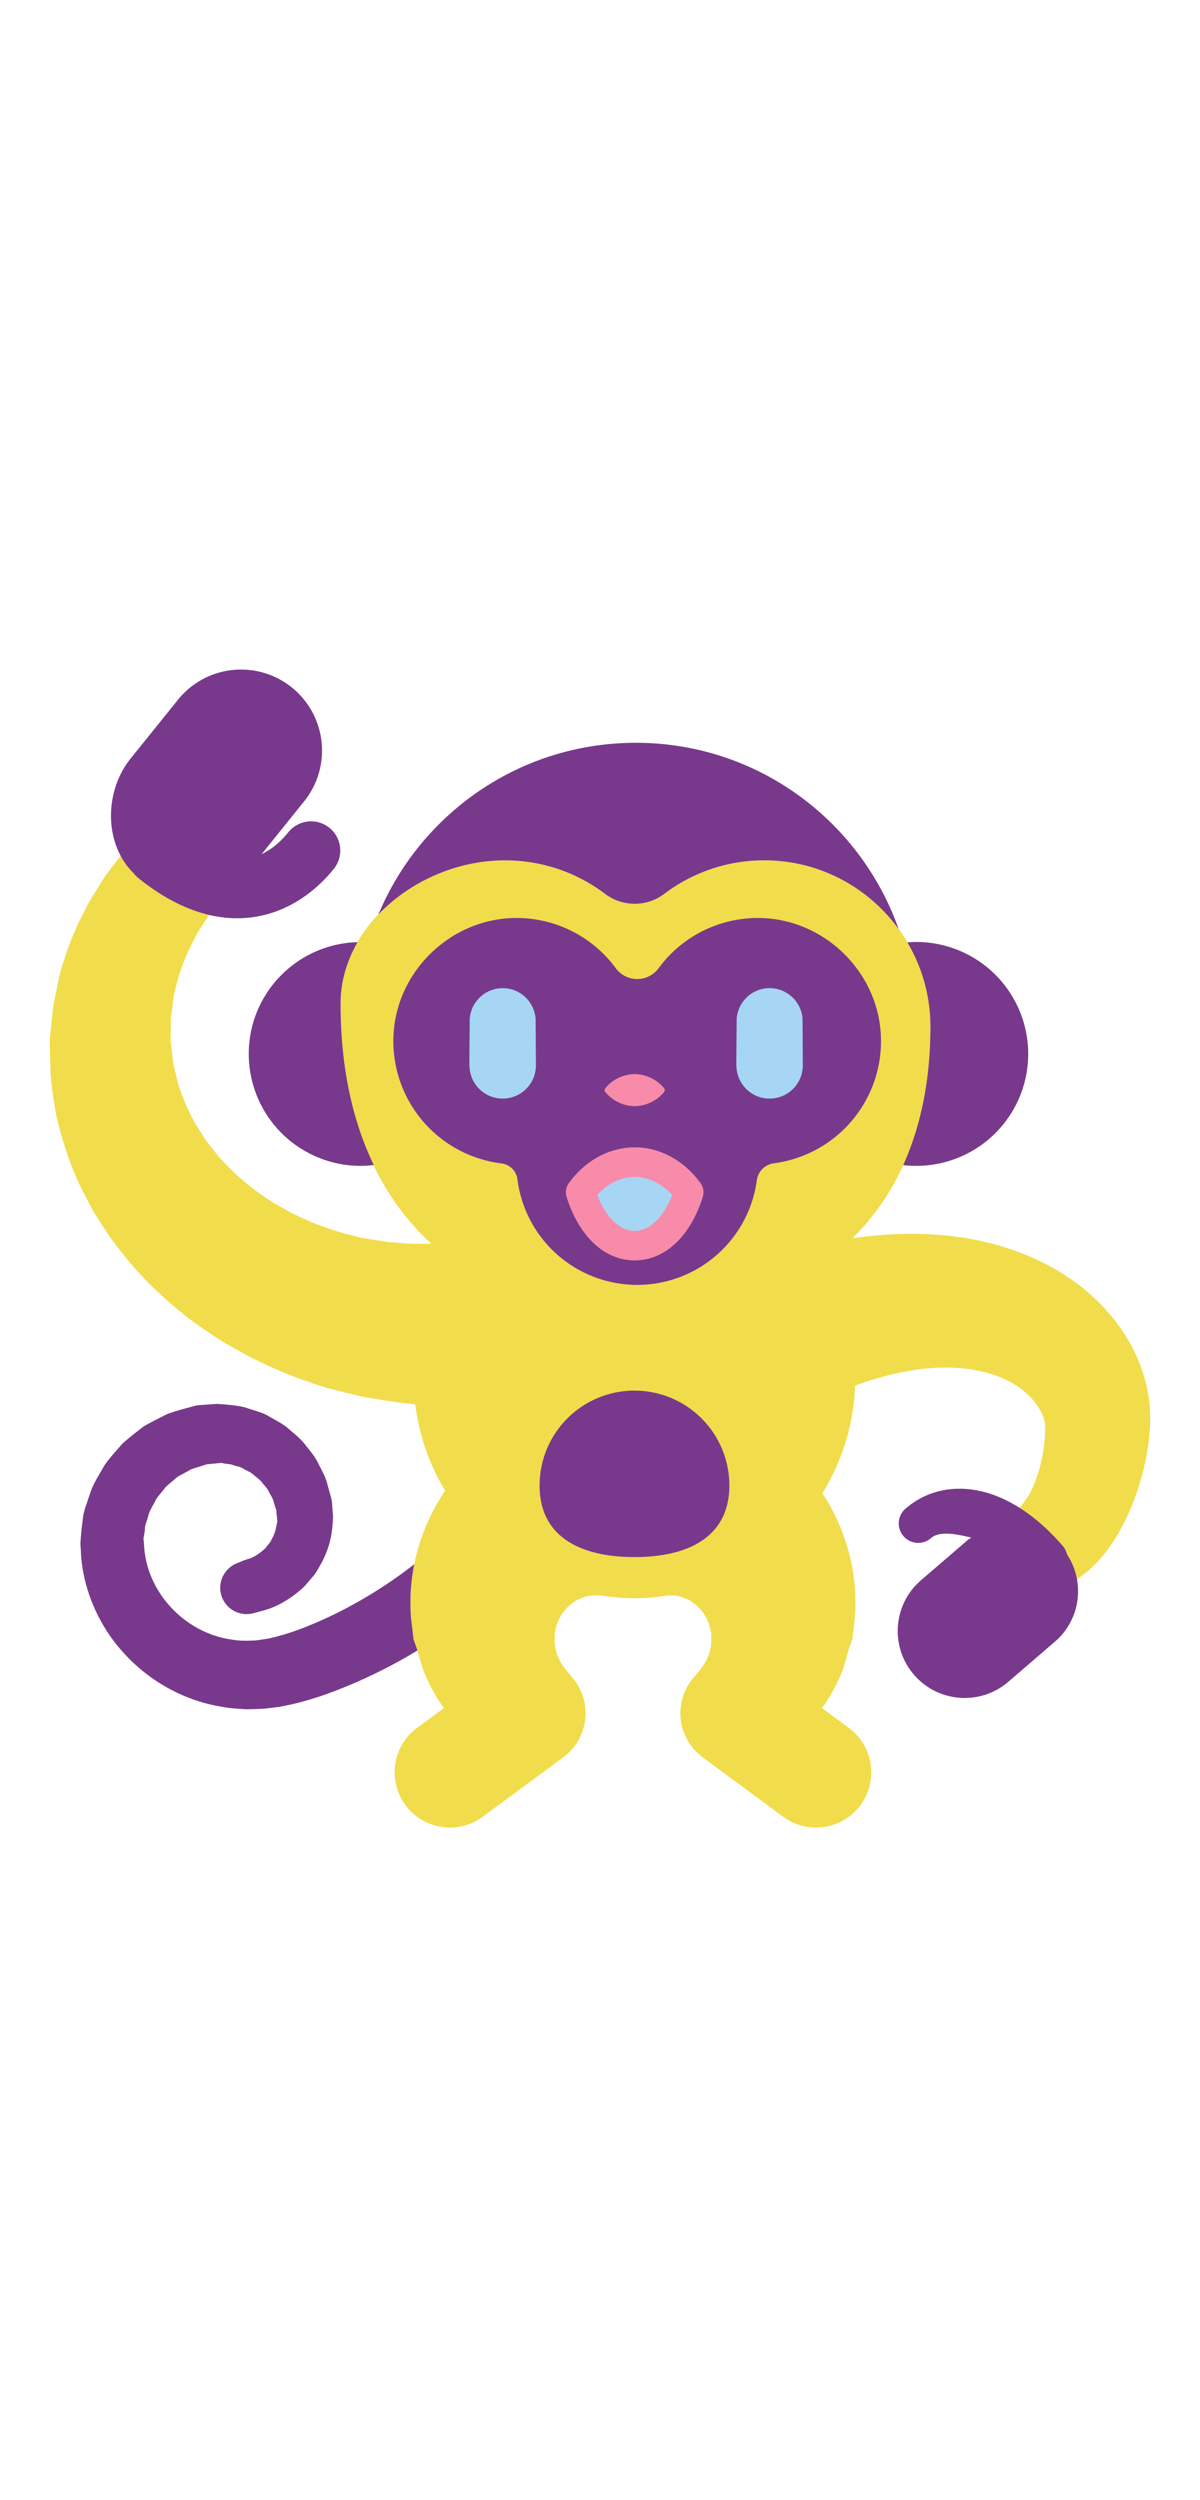
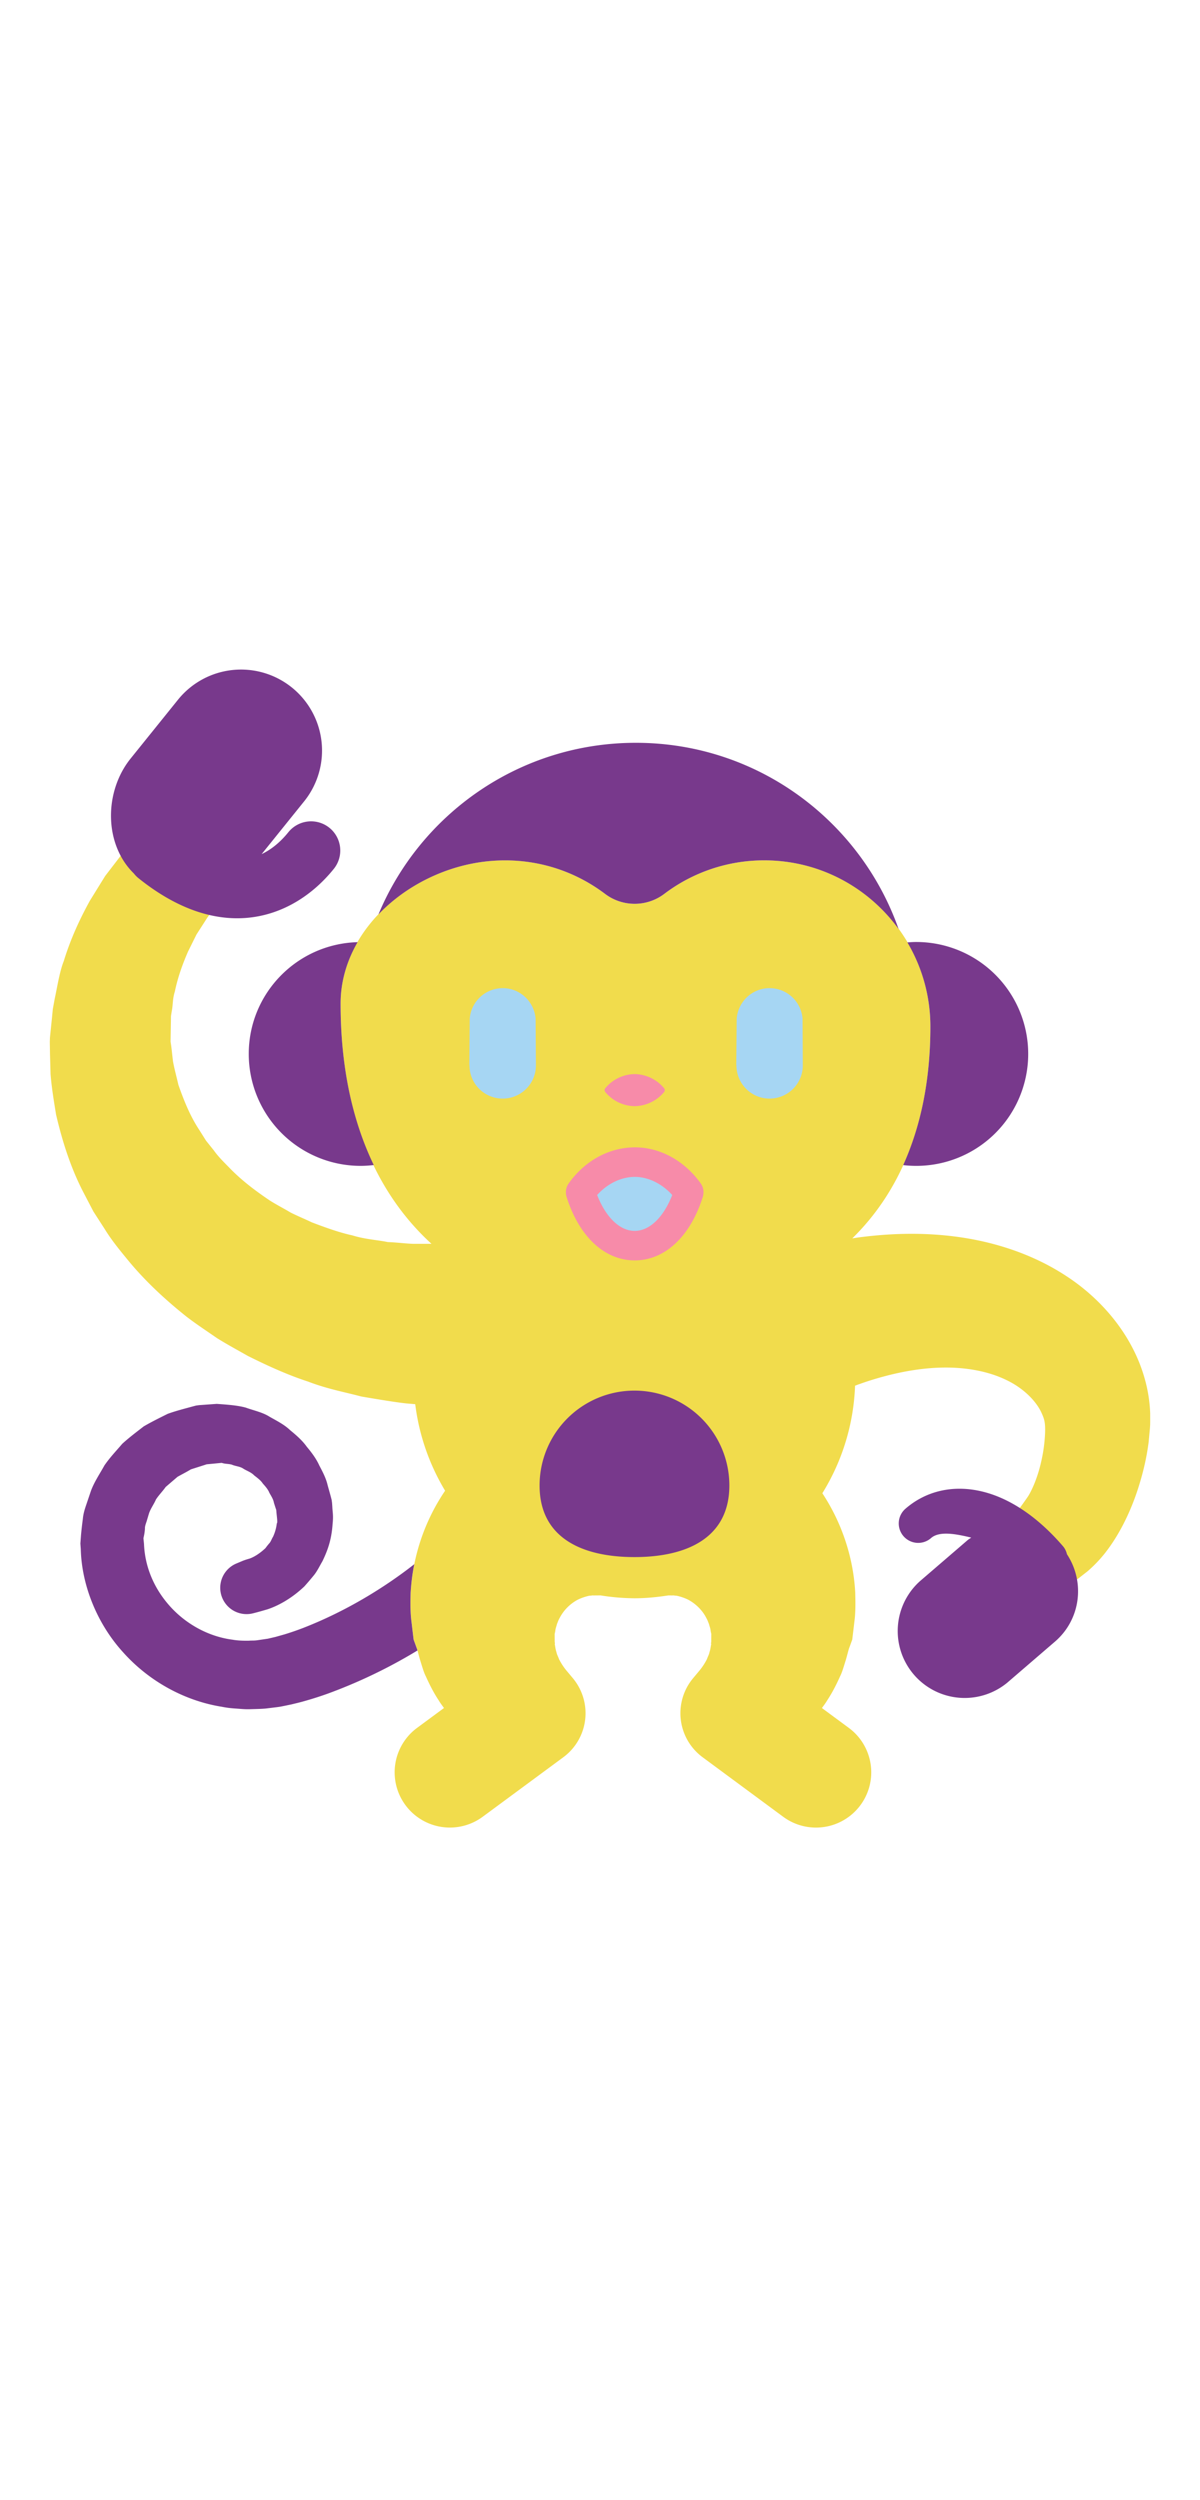
<svg xmlns="http://www.w3.org/2000/svg" id="th_fir_u1F412-monkey" width="100%" height="100%" version="1.1" preserveAspectRatio="xMidYMid meet" viewBox="0 0 72 72" style="height:150px" data-uid="fir_u1F412-monkey" data-keyword="u1F412-monkey" data-complex="true" data-coll="fir" data-c="{&quot;af773f&quot;:[&quot;fir_u1F412-monkey_l_0&quot;],&quot;ffb636&quot;:[&quot;fir_u1F412-monkey_l_1&quot;],&quot;e2a042&quot;:[&quot;fir_u1F412-monkey_l_2&quot;],&quot;e576cb&quot;:[&quot;fir_u1F412-monkey_l_3&quot;],&quot;2b3b47&quot;:[&quot;fir_u1F412-monkey_l_4&quot;]}" data-colors="[&quot;#af773f&quot;,&quot;#ffb636&quot;,&quot;#e2a042&quot;,&quot;#e576cb&quot;,&quot;#2b3b47&quot;]">
  <defs id="SvgjsDefs4417" />
  <path id="fir_u1F412-monkey_l_0" d="M69.011 45.792A8.789 8.789 0 0 0 68.705 43.795C67.997 41.178 66.174 39.012 64.056 37.61C61.926 36.19 59.536 35.482 57.366 35.195C55.184 34.909 53.202 35.023 51.562 35.234C51.413 35.253 51.28 35.277 51.137 35.298C53.998 32.495 55.824 28.354 55.824 22.584C55.824 17.079 51.361 12.616 45.856 12.616A9.91 9.91 0 0 0 39.87 14.618A2.945 2.945 0 0 1 36.293 14.62A9.927 9.927 0 0 0 29.263 12.671C24.745 13.132 20.436 16.669 20.436 21.21C20.436 28.007 22.634 32.649 25.888 35.624H24.777C24.26 35.606 23.863 35.542 23.27 35.52C22.654 35.392 21.9 35.354 21.146 35.119C20.366 34.949 19.558 34.66 18.709 34.336C18.303 34.141 17.869 33.964 17.444 33.752C17.041 33.51 16.605 33.289 16.191 33.027C15.381 32.482 14.568 31.876 13.856 31.157C13.506 30.794 13.129 30.441 12.838 30.03L12.361 29.434L11.959 28.795C11.399 27.948 11.032 27.018 10.704 26.088C10.596 25.611 10.462 25.138 10.377 24.661L10.297 23.942L10.251 23.584L10.239 23.495C10.24 23.445 10.227 23.894 10.232 23.697V23.652L10.233 23.593L10.237 23.357L10.252 22.423L10.259 21.963L10.305 21.671C10.386 21.278 10.345 20.946 10.491 20.49C10.669 19.622 10.965 18.822 11.28 18.094L11.79 17.066L12.358 16.182C12.489 15.972 12.63 15.796 12.768 15.619C12.557 13.828 11.972 11.957 10.291 11.601C9.415 11.416 8.527 11.542 7.664 11.833C7.528 11.989 7.391 12.151 7.255 12.326L6.31 13.556L5.397 15.033C4.811 16.095 4.242 17.302 3.827 18.66C3.577 19.29 3.447 20.15 3.28 20.937L3.169 21.542L3.125 22L3.03 22.929L3.006 23.164L3 23.223L2.997 23.252L2.988 23.498L2.99 23.645L3 24.238L3.033 25.44C3.097 26.243 3.231 27.055 3.364 27.871C3.738 29.477 4.25 31.095 5.025 32.575L5.605 33.687L6.278 34.731C6.713 35.442 7.238 36.068 7.754 36.698C8.796 37.948 9.974 39.022 11.172 39.98C11.778 40.447 12.406 40.857 13.012 41.278C13.634 41.666 14.265 42.006 14.874 42.352C16.119 42.975 17.328 43.515 18.483 43.889C19.624 44.331 20.712 44.526 21.678 44.785C22.704 44.96 23.712 45.127 24.362 45.198L24.914 45.246C25.147 47.126 25.773 48.884 26.706 50.438A12.12 12.12 0 0 0 24.64 56.544C24.625 57.14 24.614 57.731 24.692 58.305L24.818 59.366L24.988 59.836C25.031 59.911 25.136 60.38 25.229 60.668C25.327 60.978 25.43 61.348 25.549 61.572C25.776 62.079 26.024 62.565 26.323 63.017C26.418 63.177 26.53 63.324 26.639 63.474L25.025 64.666A3.314 3.314 0 1 0 28.962 69.999L33.8 66.428A3.282 3.282 0 0 0 34.369 61.683L34.042 61.292A3.73 3.73 0 0 1 33.538 60.536C33.492 60.393 33.412 60.268 33.388 60.122C33.339 59.985 33.32 59.841 33.297 59.701C33.27 59.612 33.303 59.62 33.295 59.583C33.298 59.529 33.279 59.61 33.282 59.387L33.279 58.908V58.833C33.29 59.219 33.282 58.939 33.285 59.025V59.023L33.286 59.02L33.289 59.007L33.3 58.954L33.318 58.849C33.326 58.707 33.387 58.578 33.415 58.446C33.467 58.319 33.508 58.192 33.577 58.076A2.6 2.6 0 0 1 34.662 56.978C34.89 56.866 35.123 56.789 35.356 56.738C35.463 56.735 35.606 56.705 35.605 56.723C35.651 56.72 35.844 56.719 36.036 56.718A13.25 13.25 0 0 0 38.071 56.89C38.762 56.89 39.436 56.821 40.099 56.719C40.222 56.72 40.32 56.721 40.352 56.723C40.351 56.705 40.494 56.734 40.601 56.738C40.834 56.788 41.067 56.866 41.295 56.978C41.737 57.218 42.141 57.599 42.38 58.076C42.449 58.192 42.49 58.319 42.542 58.446C42.571 58.578 42.632 58.707 42.639 58.849L42.657 58.954L42.668 59.007L42.671 59.02L42.672 59.023V59.025C42.674 58.939 42.667 59.219 42.678 58.833V58.908L42.675 59.387C42.678 59.61 42.66 59.53 42.662 59.583C42.654 59.619 42.687 59.612 42.66 59.701C42.637 59.842 42.618 59.986 42.569 60.122C42.545 60.269 42.465 60.393 42.419 60.536A3.73 3.73 0 0 1 41.915 61.292L41.588 61.683A3.282 3.282 0 0 0 42.157 66.428L46.992 70A3.314 3.314 0 1 0 50.929 64.667L49.315 63.475C49.424 63.326 49.536 63.178 49.631 63.018C49.93 62.566 50.178 62.08 50.405 61.573C50.524 61.349 50.627 60.979 50.725 60.669C50.818 60.38 50.923 59.912 50.966 59.837L51.136 59.367L51.262 58.306C51.339 57.732 51.329 57.141 51.314 56.545A11.788 11.788 0 0 0 51.077 54.749A12.104 12.104 0 0 0 49.341 50.589A13.161 13.161 0 0 0 51.304 44.137C51.405 44.099 51.493 44.063 51.61 44.025C52.052 43.865 52.551 43.71 53.093 43.566C54.176 43.279 55.441 43.05 56.721 43.048C57.996 43.043 59.283 43.272 60.33 43.771C61.38 44.258 62.156 45.038 62.485 45.752C62.653 46.121 62.727 46.329 62.705 46.961A9.26 9.26 0 0 1 62.488 48.619C62.262 49.668 61.907 50.413 61.695 50.757C61.471 51.096 60.921 51.834 60.918 51.855L61.137 53.584A2.264 2.264 0 0 0 64.781 55.641L65.251 55.273A7.968 7.968 0 0 0 66.3 54.18C67.052 53.226 67.779 51.889 68.298 50.263C68.56 49.44 68.783 48.563 68.918 47.528L68.993 46.723L69.004 46.57L69.009 46.493L69.012 46.299L69.011 45.792Z " data-color-original="#af773f" fill="#f1dc4c" class="af773f" />
-   <path id="fir_u1F412-monkey_l_1" d="M45.566 16.077A7.379 7.379 0 0 0 39.528 19.073A1.596 1.596 0 0 1 36.934 19.073A7.379 7.379 0 0 0 30.896 16.077C27.017 16.126 23.754 19.302 23.607 23.178A7.391 7.391 0 0 0 30.087 30.801A1.1 1.1 0 0 1 31.048 31.766A7.242 7.242 0 0 0 45.407 31.825A1.189 1.189 0 0 1 46.435 30.793A7.39 7.39 0 0 0 52.855 23.178C52.708 19.301 49.445 16.125 45.566 16.077Z " data-color-original="#ffb636" fill="#78398c" class="ffb636" />
  <path id="fir_u1F412-monkey_l_2" d="M63.299 59.49L60.431 61.959A4.018 4.018 0 0 1 55.189 55.871L58.057 53.402C58.125 53.343 58.203 53.304 58.274 53.25C57.4 53.041 56.382 52.831 55.869 53.273A1.168 1.168 0 1 1 54.345 51.503C55.553 50.463 57.135 50.089 58.8 50.455C60.513 50.828 62.237 51.974 63.783 53.772C63.906 53.915 63.976 54.08 64.019 54.251C65.112 55.913 64.846 58.159 63.299 59.49ZM38.068 44.431A5.693 5.693 0 0 0 32.375 50.124C32.375 53.268 34.924 54.419 38.068 54.419S43.761 53.268 43.761 50.124A5.693 5.693 0 0 0 38.068 44.431ZM19.765 10.665A1.752 1.752 0 0 0 17.301 10.93C16.806 11.544 16.269 11.971 15.698 12.245L18.282 9.036A4.86 4.86 0 0 0 10.712 2.94L7.839 6.507C6.239 8.494 6.233 11.646 8.028 13.401C8.108 13.502 8.197 13.597 8.302 13.682C10.44 15.403 12.447 16.093 14.231 16.093C16.656 16.093 18.668 14.818 20.029 13.128A1.753 1.753 0 0 0 19.765 10.665ZM24.986 59.838L24.816 59.368L24.69 58.307C24.613 57.733 24.623 57.142 24.638 56.546C24.675 55.982 24.739 55.411 24.859 54.845C23.045 56.267 20.732 57.683 18.181 58.674A16.82 16.82 0 0 1 17.075 59.055L16.525 59.21L16.074 59.315L15.406 59.413C15.201 59.437 15.106 59.421 14.951 59.435C14.671 59.441 14.283 59.436 13.958 59.376C12.592 59.203 11.268 58.508 10.299 57.478C9.323 56.441 8.7 55.114 8.64 53.631L8.607 53.289L8.648 53.095C8.672 52.969 8.689 52.843 8.697 52.715C8.686 52.596 8.741 52.44 8.795 52.285L8.933 51.822C9.029 51.515 9.232 51.256 9.358 50.962C9.532 50.696 9.759 50.471 9.941 50.212L10.651 49.603C10.92 49.451 11.194 49.315 11.454 49.156L12.317 48.88L12.37 48.862L12.396 48.853H12.398L12.702 48.824L13.303 48.766C13.51 48.838 13.665 48.813 13.901 48.87C14.136 48.975 14.41 48.974 14.618 49.127C14.833 49.255 15.078 49.335 15.248 49.516C15.44 49.667 15.638 49.807 15.768 50.006C15.925 50.181 16.079 50.354 16.164 50.565C16.273 50.761 16.399 50.946 16.436 51.164L16.533 51.469L16.559 51.544L16.572 51.581L16.574 51.587L16.583 51.68C16.601 51.947 16.672 52.367 16.609 52.395A2.636 2.636 0 0 1 16.382 53.2C16.301 53.325 16.262 53.47 16.173 53.575A4.092 4.092 0 0 0 15.927 53.883C15.565 54.224 15.222 54.424 14.968 54.511C14.709 54.584 14.574 54.64 14.574 54.64L14.184 54.804A1.58 1.58 0 0 0 15.162 57.798S15.474 57.724 16.052 57.552C16.62 57.364 17.437 56.96 18.26 56.181C18.448 55.971 18.642 55.744 18.84 55.502C19.035 55.259 19.176 54.959 19.348 54.665C19.648 54.046 19.894 53.391 19.956 52.431C20.013 51.897 19.951 51.732 19.94 51.399L19.924 51.172L19.899 50.988L19.894 50.97L19.885 50.933L19.866 50.86L19.827 50.712L19.66 50.113C19.567 49.7 19.366 49.317 19.159 48.924C18.975 48.516 18.704 48.154 18.406 47.798C18.135 47.417 17.778 47.109 17.404 46.801C17.053 46.465 16.608 46.246 16.173 45.998C15.748 45.727 15.234 45.629 14.748 45.452C14.236 45.31 13.589 45.27 13.007 45.227L12.405 45.27L12.101 45.292L11.948 45.303C11.583 45.352 11.833 45.32 11.746 45.333L11.723 45.339L11.676 45.351L11.582 45.376C11.081 45.514 10.564 45.643 10.063 45.824C9.585 46.063 9.094 46.303 8.623 46.578C8.193 46.913 7.746 47.247 7.336 47.622C6.975 48.044 6.582 48.456 6.264 48.922C5.992 49.417 5.662 49.896 5.461 50.434L5.183 51.257C5.09 51.53 4.999 51.803 4.969 52.142A21.1 21.1 0 0 0 4.859 53.118L4.823 53.604L4.847 53.946C4.901 56.129 5.841 58.439 7.389 60.134C8.924 61.853 11.057 63.043 13.323 63.402C13.604 63.46 13.888 63.491 14.173 63.508C14.46 63.528 14.73 63.56 15.055 63.544C15.353 63.535 15.713 63.529 15.956 63.504L16.627 63.422L16.815 63.395L16.912 63.376L17.106 63.337L17.491 63.257C17.738 63.195 17.992 63.139 18.23 63.069C18.712 62.935 19.179 62.786 19.63 62.625A30.617 30.617 0 0 0 25.047 60.023A1.284 1.284 0 0 0 24.986 59.838ZM20.436 21.212C20.436 19.878 20.816 18.634 21.456 17.526C17.834 17.625 14.925 20.586 14.925 24.232A6.716 6.716 0 0 0 21.641 30.948C21.907 30.948 22.167 30.928 22.425 30.899C21.184 28.315 20.436 25.131 20.436 21.212ZM54.947 17.516C54.777 17.516 54.61 17.529 54.444 17.541A9.904 9.904 0 0 1 55.824 22.584C55.824 25.867 55.225 28.615 54.192 30.902A6.716 6.716 0 1 0 54.947 17.516ZM29.263 12.672C31.911 12.402 34.372 13.172 36.293 14.621A2.947 2.947 0 0 0 39.87 14.619A9.908 9.908 0 0 1 45.856 12.617C49.174 12.617 52.105 14.244 53.916 16.737C51.622 10.234 45.44 5.565 38.151 5.565C31.191 5.565 25.227 9.816 22.706 15.862C24.381 14.104 26.788 12.924 29.263 12.672Z " data-color-original="#e2a042" fill="#78398c" class="e2a042" />
  <path id="fir_u1F412-monkey_l_3" d="M39.849 26.513S39.628 26.798 39.296 27.001A2.344 2.344 0 0 1 38.081 27.366A2.324 2.324 0 0 1 36.314 26.513A0.18 0.18 0 0 1 36.314 26.294S36.535 26.007 36.866 25.804A2.327 2.327 0 0 1 38.081 25.441C38.523 25.447 38.965 25.59 39.296 25.806C39.628 26.008 39.849 26.294 39.849 26.294A0.179 0.179 0 0 1 39.849 26.513ZM42.209 32.519C42.209 32.609 42.195 32.725 42.168 32.811C41.415 35.195 39.888 36.619 38.081 36.619C36.275 36.619 34.747 35.195 33.995 32.811A0.884 0.884 0 0 1 33.954 32.525A0.876 0.876 0 0 1 34.117 32.006C35.075 30.658 36.496 29.867 38.018 29.837L38.102 29.836C39.609 29.836 41.078 30.643 42.046 32.006C42.152 32.156 42.209 32.335 42.209 32.519Z " data-color-original="#e576cb" fill="#f78ba9" class="e576cb" />
  <path id="fir_u1F412-monkey_l_4" d="M32.155 24.911H32.151C32.151 24.915 32.155 24.917 32.155 24.919A1.993 1.993 0 0 1 28.169 24.919V24.911H28.16L28.184 22.109A1.988 1.988 0 0 1 30.162 20.285C31.203 20.285 32.048 21.088 32.136 22.109L32.155 24.911ZM38.081 34.85C38.972 34.85 39.812 34.036 40.334 32.696C39.709 32.001 38.859 31.598 38.053 31.608C37.24 31.624 36.433 32.025 35.829 32.696C36.35 34.035 37.19 34.85 38.081 34.85ZM48.153 22.109A1.988 1.988 0 0 0 46.175 20.285C45.135 20.285 44.289 21.088 44.201 22.109L44.177 24.911H44.186V24.919C44.186 26.02 45.079 26.912 46.175 26.912A1.993 1.993 0 0 0 48.168 24.919V24.911L48.153 22.109Z " data-color-original="#2b3b47" fill="#a6d6f3" class="2b3b47" />
</svg>